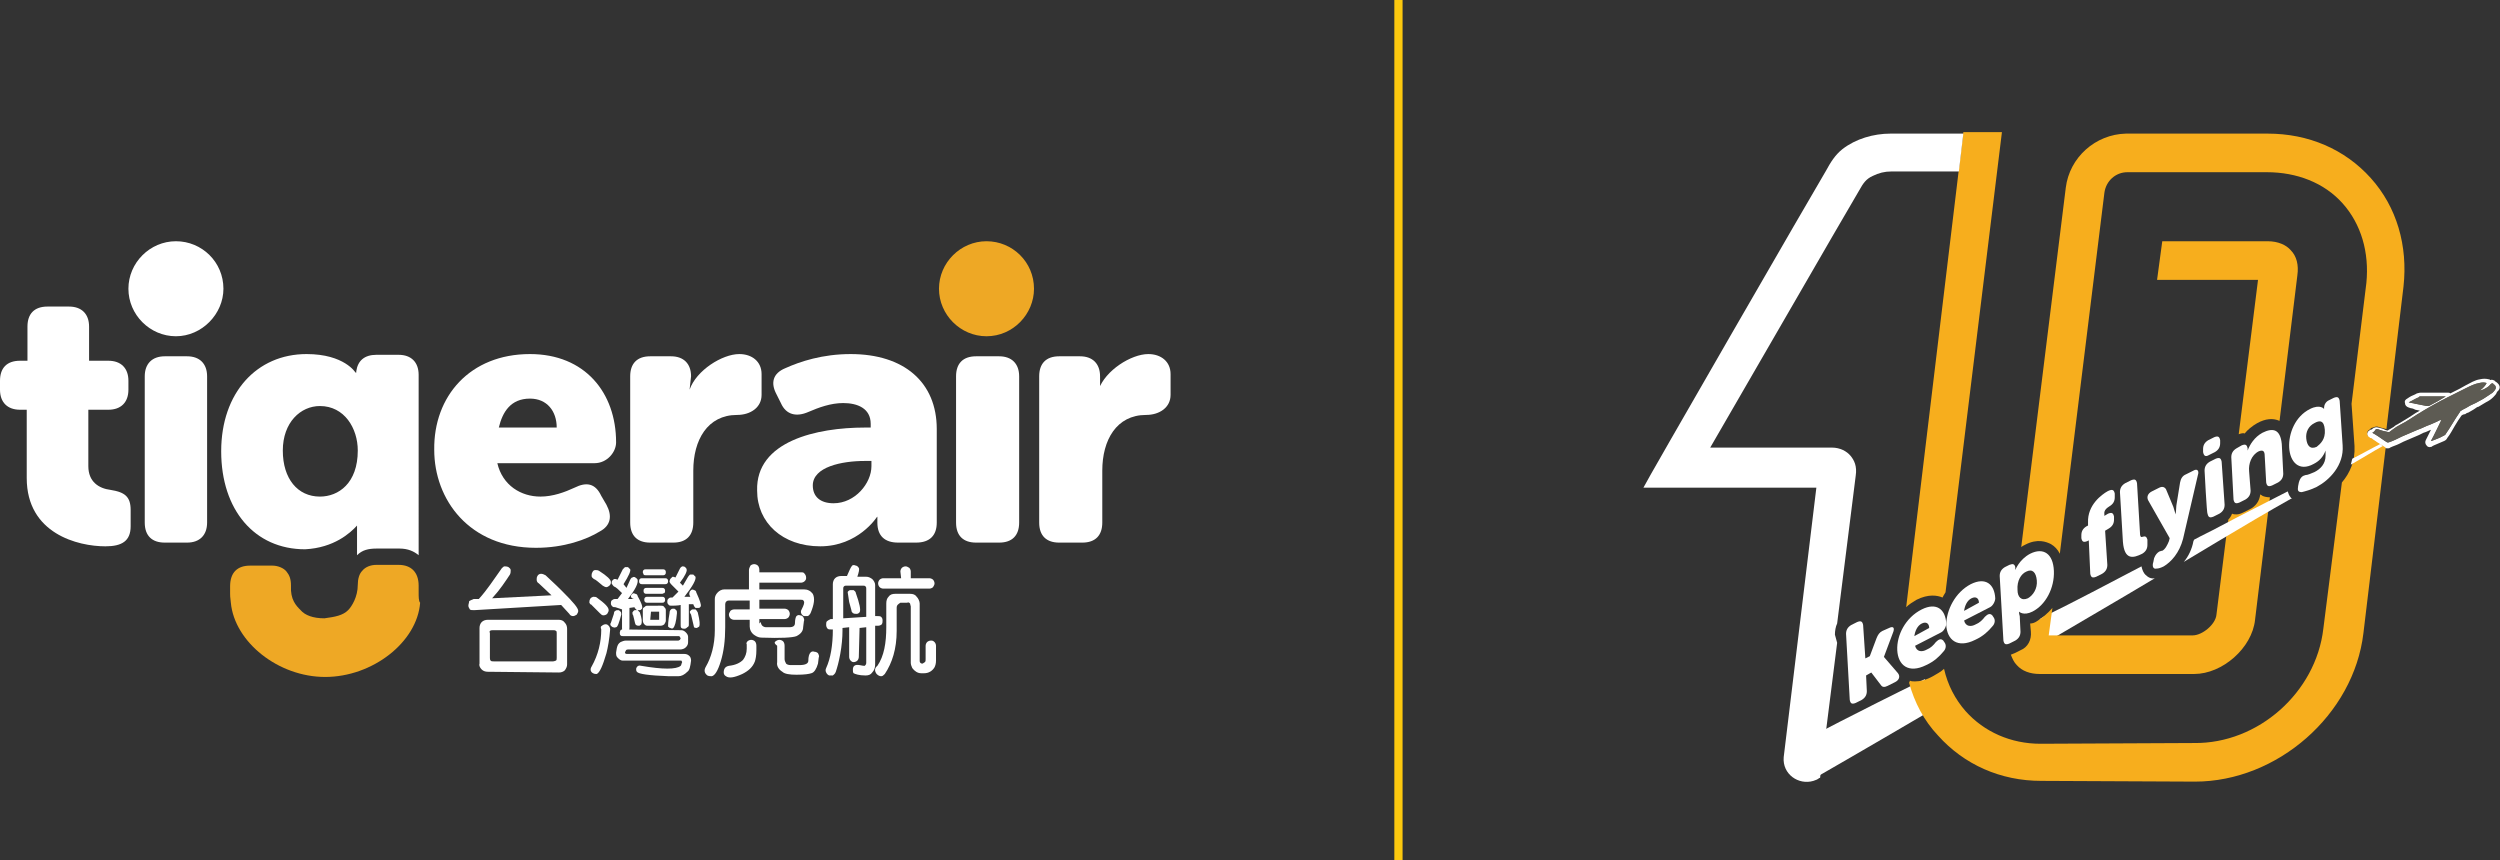
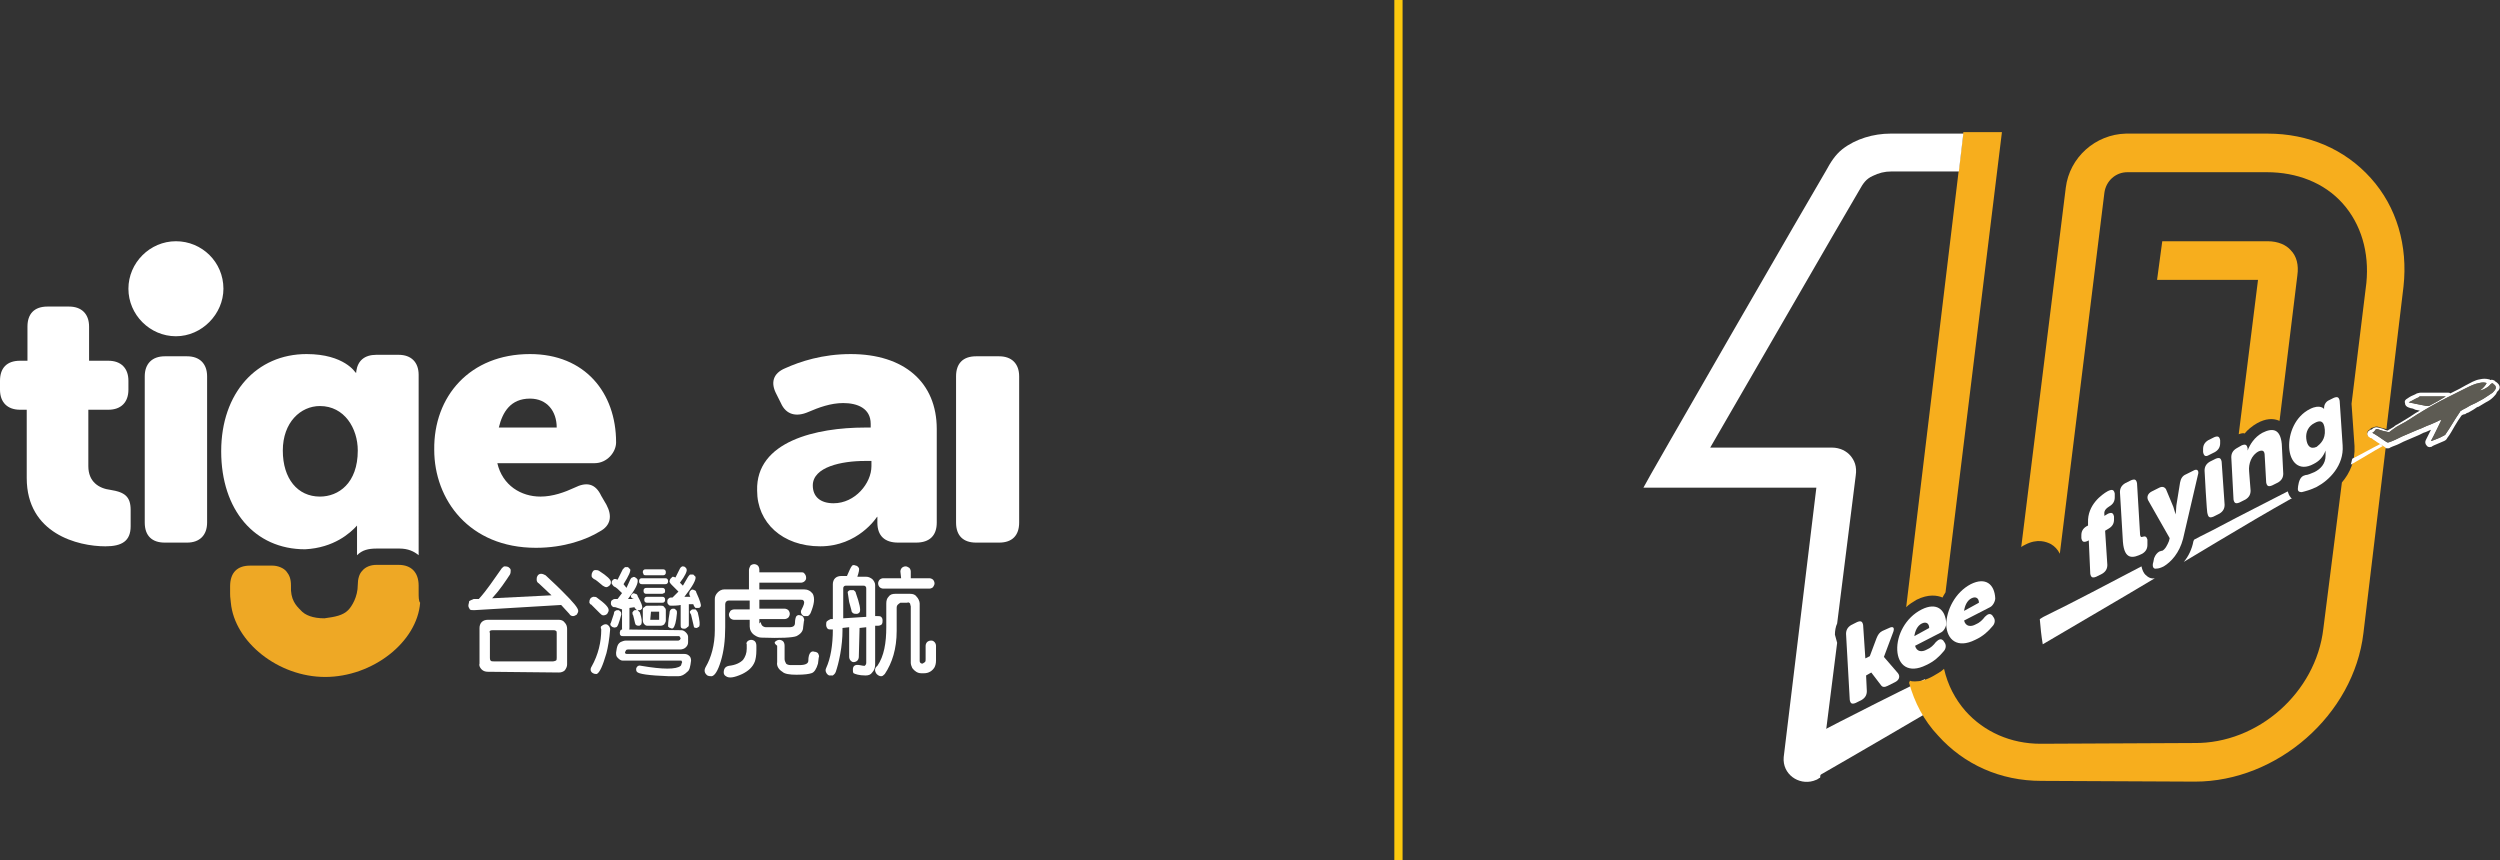
<svg xmlns="http://www.w3.org/2000/svg" version="1.1" id="_圖層_2" x="0px" y="0px" viewBox="0 0 336.8 115.9" style="enable-background:new 0 0 336.8 115.9;" xml:space="preserve">
  <rect x="0" y="0" width="336.8" height="115.9" fill="#333333" stroke="none" />
  <style type="text/css">
	.st0{fill:none;stroke:#FCC80E;stroke-width:1.11;stroke-miterlimit:10;}
	.st1{fill:#FFFFFF;}
	.st2{fill:#5D5B53;}
	.st3{fill:#F7AE1D;}
	.st4{fill:#EEA825;}
</style>
  <g id="_內容">
    <line class="st0" x1="188.4" y1="0" x2="188.4" y2="115.9" />
    <g>
      <g>
        <path class="st1" d="M336.2,51.4c0,0-0.1,0-0.1-0.1h0c-0.2-0.1-0.4-0.2-0.6-0.1c-0.1-0.1-0.2-0.1-0.2-0.1c-0.4-0.1-0.8-0.1-1.2,0     c-0.7,0.1-1.3,0.5-1.9,0.8l-0.9,0.5c-0.4,0.2-0.8,0.4-1.2,0.6c-0.1-0.1-0.2-0.1-0.3-0.1h-0.1c0,0-0.1,0-0.1,0H329     c-1,0-1.9,0-2.9,0c-0.2,0-0.4,0.1-0.5,0.1c-0.3,0.2-0.7,0.3-1,0.5l-0.3,0.2c-0.2,0.1-0.4,0.3-0.3,0.6v0c0,0.3,0.2,0.5,0.5,0.6     l0.3,0.1c0.2,0,0.4,0.1,0.6,0.2l0.5,0.1c0,0,0.1,0,0.1,0c-0.1,0.1-0.3,0.2-0.5,0.3c-0.6,0.4-1.2,0.8-1.9,1.2l-0.5,0.3     c-0.2,0.1-0.4,0.2-0.6,0.4c-0.2,0.1-0.3,0.2-0.5,0.3c-0.1,0-0.1,0.1-0.2,0.1c0,0-0.1,0.1-0.1,0.1c-0.2,0-0.4-0.1-0.6-0.2     c-0.2-0.1-0.4-0.1-0.7-0.2s-0.5,0-0.7,0.1c-0.1,0.1-0.2,0.2-0.4,0.2c0,0-0.1,0.1-0.1,0.1c-0.2,0.1-0.3,0.3-0.3,0.5     s0.1,0.4,0.3,0.5l0.1,0.1c0.1,0.1,0.2,0.2,0.4,0.2l0.3,0.2c0.4,0.3,0.8,0.5,1.2,0.8c0.1,0.1,0.3,0.1,0.5,0.1c0.1,0,0.2,0,0.3-0.1     c0.4-0.2,0.8-0.3,1.2-0.5l0.6-0.3c0.7-0.3,1.4-0.6,2.1-0.9c0.2-0.1,0.4-0.2,0.6-0.3c0.4-0.1,0.7-0.3,1-0.4c0,0,0,0,0,0l-0.7,1.4     c-0.1,0.2-0.1,0.5,0.1,0.7c0.1,0.2,0.4,0.3,0.6,0.2h0c0.1,0,0.1,0,0.2-0.1l0.2-0.1c0.5-0.2,0.9-0.4,1.4-0.6     c0.2-0.1,0.3-0.2,0.4-0.4c0.4-0.5,0.7-1.1,1-1.6c0.3-0.5,0.6-1,0.9-1.4c0.1-0.1,0.3-0.2,0.5-0.2c0.1-0.1,0.3-0.2,0.4-0.2     c0.2-0.1,0.5-0.3,0.7-0.4l0.3-0.2c0.1-0.1,0.3-0.2,0.4-0.2c0.3-0.2,0.7-0.4,1-0.6c0.4-0.2,0.7-0.4,1-0.7c0.2-0.2,0.4-0.4,0.5-0.7     C337,52.3,336.8,51.8,336.2,51.4L336.2,51.4z" />
        <g>
          <path class="st2" d="M319.6,58.3c0.2,0.1,0.3,0.2,0.5,0.3c0.5,0.3,1,0.7,1.5,1c0,0,0.1,0,0.2,0c0.6-0.2,1.2-0.5,1.8-0.8      c0.7-0.3,1.4-0.6,2.1-0.9c0.6-0.2,1.1-0.5,1.7-0.7c0.5-0.2,0.9-0.4,1.3-0.6c0,0,0.1,0,0.2,0c-0.5,1-0.9,1.9-1.4,2.8      c0.1,0,0.1,0,0.1,0c0.5-0.2,1.1-0.4,1.6-0.7c0.1,0,0.1-0.1,0.2-0.1c0.7-1,1.3-2.1,2-3.1c0-0.1,0.1-0.1,0.2-0.2      c0.3-0.2,0.6-0.3,0.9-0.5c0.3-0.2,0.6-0.3,1-0.5c0.5-0.3,1-0.5,1.4-0.8c0.3-0.2,0.6-0.4,0.9-0.6c0.1-0.1,0.3-0.3,0.4-0.5      c0.1-0.2,0-0.5-0.2-0.6c0,0-0.1,0-0.1-0.1c-0.1-0.1-0.2-0.1-0.4,0.1c-0.2,0.3-0.6,0.5-1,0.7c-0.1,0-0.2,0.1-0.4,0.1      c0.4-0.3,0.7-0.6,0.9-1c-0.3-0.1-0.6-0.1-1,0c-0.6,0.1-1.2,0.4-1.8,0.7c-0.8,0.4-1.6,0.8-2.4,1.2c-1.4,0.7-2.8,1.5-4.1,2.3      c-0.8,0.5-1.5,1-2.3,1.4c-0.4,0.2-0.7,0.4-1.1,0.7c-0.1,0.1-0.3,0.2-0.4,0.3c-0.1,0-0.2,0-0.2,0c-0.5-0.1-0.9-0.2-1.4-0.4      c-0.1,0-0.1,0-0.2,0C319.9,58.1,319.8,58.2,319.6,58.3L319.6,58.3z" />
          <path class="st2" d="M324.5,54.2c0.3,0.1,0.6,0.1,0.9,0.2c0.5,0.1,1,0.2,1.5,0.3c0.1,0,0.2,0,0.3,0c0.8-0.4,1.5-0.8,2.3-1.3      c0,0,0,0,0.1,0c-0.1,0-0.1,0-0.2,0c-1.1,0-2.2,0-3.3,0c-0.1,0-0.2,0-0.2,0.1C325.4,53.7,325,54,324.5,54.2      C324.5,54.2,324.5,54.2,324.5,54.2L324.5,54.2z" />
        </g>
      </g>
      <g>
        <path class="st1" d="M289,77.4c-0.2-0.2-0.4-0.6-0.5-1.1c-4.4,2.3-8.9,4.7-13.2,6.8c-0.2,0.1-0.3,0.2-0.5,0.3     c0.1,1.2,0.2,2.2,0.4,3.4c4.9-2.9,10.1-5.9,15.1-8.9C289.8,78,289.4,77.8,289,77.4L289,77.4z" />
        <path class="st1" d="M243.5,99.5c0,0-2.9,3.5,1.2,5.2c0,0,6.8-3.9,16.5-9.6c-0.8-1.3-1.3-2.2-1.9-3.6     C249.9,96.1,243.5,99.5,243.5,99.5L243.5,99.5z" />
-         <path class="st3" d="M272.2,87.6l-0.8,0.4c-0.2,0.1-0.3,0.1-0.5,0.2c0.2,0.5,0.4,1,0.8,1.4c0.7,0.8,1.8,1.2,3.1,1.2h20.8     c3.8,0,7.8-3.5,8.2-7.3l2-16.5c-0.4,0-0.8-0.1-1-0.2c-0.1-0.1-0.2-0.1-0.3-0.2c-0.1,0.9-0.6,1.6-1.4,2l-0.8,0.4     c-0.4,0.2-0.7,0.3-1,0.3c-0.2,0-0.4,0-0.6-0.1c-0.1,0.3-0.3,0.6-0.5,0.8l-1.6,12.8c-0.1,1.3-1.9,2.8-3.2,2.8l-19.4,0l0.5-3.7     c-0.6,0.7-1.3,1.3-2.1,1.8c-0.3,0.2-0.6,0.3-0.9,0.3l0.1,1.1C273.7,86.2,273.2,87.2,272.2,87.6L272.2,87.6z" />
        <path class="st3" d="M305.5,32.5l-14.2,0l-0.7,5.2l13.6,0l-2.6,20.8c0.3-0.1,0.6-0.2,0.8-0.1c0.4-0.5,1-1,1.7-1.4     c1.1-0.6,2.1-0.7,3-0.3l2.4-19.6c0.2-1.4-0.1-2.6-0.9-3.4C308,33,306.9,32.5,305.5,32.5L305.5,32.5z" />
        <path class="st3" d="M258.2,80.8L258.2,80.8c1.6-0.8,2.8-0.6,3.5-0.3c0.1-0.2,0.2-0.4,0.4-0.7l7.6-62l-5.2,0l-7.7,64     C257.2,81.4,257.7,81.1,258.2,80.8L258.2,80.8z" />
        <path class="st1" d="M308.6,67c-0.2-0.2-0.3-0.5-0.4-0.8c-2.9,1.5-6.1,3.1-9.3,4.8c-1.1,0.6-2.2,1.1-3.3,1.7l-0.1,0.2     c-0.2,1.1-0.7,2.1-1.3,2.8c1.5-0.9,3-1.8,4.5-2.7c3.5-2.1,6.9-4.1,10.1-5.9C308.7,67.1,308.6,67.1,308.6,67L308.6,67z" />
        <path class="st1" d="M247.2,85.5c0-0.5,0.1-1.1,0.3-1.5l2.5-19.9c0.2-1.3-0.2-2.1-0.7-2.7c-0.5-0.6-1.4-1.1-2.5-1.1h-16.4     c0.6-1,19-32.9,20.1-34.7c0.5-0.9,0.9-1.5,1.8-1.9c0.8-0.4,1.6-0.6,2.5-0.6l9.1,0l0.6-5.1l-9.8,0c-2.3,0-4.7,0.7-6.5,2.1     c-1,0.8-1.6,1.8-2.2,2.9c-1.1,1.8-24.6,42.5-24.6,42.7h23.3c0,0-4.4,36.2-4.4,36.3c-0.2,2.3,2,3.8,4,3.2c0.3-0.1,0.6-0.2,0.8-0.4     c0,0,0,0,0.1,0l2.3-18.2L247.2,85.5L247.2,85.5z" />
        <path class="st3" d="M320,59.4l-0.3-0.2c-0.1-0.1-0.2-0.2-0.4-0.2l-0.1-0.1c-0.2-0.1-0.3-0.3-0.3-0.5c0-0.2,0.1-0.4,0.3-0.5     c0,0,0.1-0.1,0.1-0.1c0.1-0.1,0.2-0.2,0.4-0.2c0.2-0.1,0.5-0.2,0.7-0.1c0.2,0.1,0.4,0.1,0.7,0.2c0.1,0,0.3,0.1,0.4,0.1l2.3-19.2     c0.6-5.5-0.9-10.7-4.4-14.6c-3.5-3.9-8.4-6-13.9-6h-19.1c-4.1,0.1-7.6,3.2-8.1,7.3l-6,48.4c0.1-0.1,0.3-0.2,0.5-0.3     c1.7-0.9,2.9-0.4,3.5-0.1c0.5,0.3,0.9,0.7,1.2,1.3l6-48.6c0.2-1.6,1.5-2.8,3.1-2.8l18.8,0c4,0,7.7,1.4,10.2,4.2     c2.5,2.8,3.6,6.6,3.2,10.7l-2,16.3l0.4,5.7c0.1,2-0.6,3.6-1.7,4.9l-2.5,19.7c-1,8.6-8.8,15.5-17.4,15.4l-20.7,0.1     c-4,0-7.6-1.6-10.1-4.4c-1.4-1.6-2.4-3.5-2.9-5.7c-0.4,0.4-1,0.7-1.5,1c-0.9,0.5-1.7,0.7-2.4,0.7c-0.3,0-0.5,0-0.7-0.1     c0,0.1-0.1,0.2-0.1,0.3c0.7,2.6,2,5.1,3.9,7.1c3.5,3.9,8.4,6.1,13.9,6.1l20.7,0.1c11.1,0,21.4-9,22.7-20l3-25     C320.8,59.9,320.4,59.7,320,59.4L320,59.4z" />
        <path class="st1" d="M320.7,59.8c-1.2,0.6-2.4,1.3-3.8,2c-0.1,0.3-0.1,0.5-0.2,0.8c1.6-0.9,3-1.8,4.3-2.5     C320.8,59.9,320.7,59.9,320.7,59.8L320.7,59.8z" />
        <g>
          <path class="st2" d="M319.6,58.3c0.2,0.1,0.3,0.2,0.5,0.3c0.5,0.3,1,0.7,1.5,1c0,0,0.1,0,0.2,0c0.6-0.2,1.2-0.5,1.8-0.8      c0.7-0.3,1.4-0.6,2.1-0.9c0.6-0.2,1.1-0.5,1.7-0.7c0.5-0.2,0.9-0.4,1.3-0.6c0,0,0.1,0,0.2,0c-0.5,1-0.9,1.9-1.4,2.8      c0.1,0,0.1,0,0.1,0c0.5-0.2,1.1-0.4,1.6-0.7c0.1,0,0.1-0.1,0.2-0.1c0.7-1,1.3-2.1,2-3.1c0-0.1,0.1-0.1,0.2-0.2      c0.3-0.2,0.6-0.3,0.9-0.5c0.3-0.2,0.6-0.3,1-0.5c0.5-0.3,1-0.5,1.4-0.8c0.3-0.2,0.6-0.4,0.9-0.6c0.1-0.1,0.3-0.3,0.4-0.5      c0.1-0.2,0-0.5-0.2-0.6c0,0-0.1,0-0.1-0.1c-0.1-0.1-0.2-0.1-0.4,0.1c-0.2,0.3-0.6,0.5-1,0.7c-0.1,0-0.2,0.1-0.4,0.1      c0.4-0.3,0.7-0.6,0.9-1c-0.3-0.1-0.6-0.1-1,0c-0.6,0.1-1.2,0.4-1.8,0.7c-0.8,0.4-1.6,0.8-2.4,1.2c-1.4,0.7-2.8,1.5-4.1,2.3      c-0.8,0.5-1.5,1-2.3,1.4c-0.4,0.2-0.7,0.4-1.1,0.7c-0.1,0.1-0.3,0.2-0.4,0.3c-0.1,0-0.2,0-0.2,0c-0.5-0.1-0.9-0.2-1.4-0.4      c-0.1,0-0.1,0-0.2,0C319.9,58.1,319.8,58.2,319.6,58.3L319.6,58.3z" />
          <path class="st2" d="M324.5,54.2c0.3,0.1,0.6,0.1,0.9,0.2c0.5,0.1,1,0.2,1.5,0.3c0.1,0,0.2,0,0.3,0c0.8-0.4,1.5-0.8,2.3-1.3      c0,0,0,0,0.1,0c-0.1,0-0.1,0-0.2,0c-1.1,0-2.2,0-3.3,0c-0.1,0-0.2,0-0.2,0.1C325.4,53.7,324.9,54,324.5,54.2      C324.5,54.2,324.5,54.2,324.5,54.2L324.5,54.2z" />
        </g>
        <g>
          <path class="st1" d="M248.7,85.4c0-0.5,0.2-0.9,0.7-1.2l0.8-0.4c0.5-0.2,0.7-0.1,0.8,0.4l0.3,4.5l0.6-0.3l0.9-2.4      c0.2-0.5,0.4-0.8,0.8-1l0.9-0.4c0.6-0.3,0.8,0,0.5,0.7l-1.2,3.2v0l1.9,2.2c0.3,0.4,0.2,0.9-0.4,1.2l-1,0.5      c-0.4,0.2-0.7,0.2-0.9-0.1l-1.3-1.7l-0.7,0.4l0.1,2.1c0,0.5-0.2,0.9-0.7,1.2l-0.8,0.4c-0.5,0.2-0.7,0.1-0.8-0.4L248.7,85.4      L248.7,85.4z" />
          <path class="st1" d="M258.9,82.1c2-1,3.2,0,3.3,1.9c0,0.4-0.3,1-0.7,1.2l-3.5,1.8c0.2,0.8,0.9,0.9,1.6,0.5      c0.5-0.2,0.9-0.6,1.2-1c0.4-0.4,0.7-0.5,1-0.2l0.2,0.3c0.2,0.3,0.2,0.8-0.2,1.2c-0.5,0.6-1.2,1.3-2.3,1.8c-2.4,1.2-3.8,0-3.9-2      C255.5,85.6,256.7,83.2,258.9,82.1L258.9,82.1z M259.9,84.6c0-0.6-0.4-0.9-1-0.6c-0.6,0.3-0.9,1-1,1.7L259.9,84.6L259.9,84.6z" />
          <path class="st1" d="M265.5,78.7c2-1,3.2,0,3.3,1.9c0,0.4-0.3,1-0.7,1.2l-3.5,1.8c0.2,0.8,0.9,0.9,1.6,0.5      c0.5-0.2,0.9-0.6,1.2-1c0.4-0.4,0.7-0.5,1-0.2l0.2,0.3c0.2,0.3,0.2,0.8-0.2,1.2c-0.5,0.6-1.2,1.3-2.3,1.8c-2.4,1.2-3.8,0-3.9-2      C262.2,82.2,263.4,79.8,265.5,78.7L265.5,78.7z M266.6,81.2c0-0.6-0.4-0.9-1-0.6c-0.6,0.3-0.9,1-1,1.7L266.6,81.2L266.6,81.2z" />
-           <path class="st1" d="M269.4,77.6c0-0.5,0.2-0.9,0.7-1.2l0.6-0.3c0.5-0.2,0.7-0.1,0.8,0.3v0.2c0,0.1,0,0.2,0,0.2h0      c0,0,0.5-1.4,2-2.2c1.8-0.9,3.1,0,3.2,2.3c0.1,2.3-1.1,4.6-2.9,5.5c-1.2,0.6-1.8,0-1.8,0h0c0,0,0,0.3,0.1,0.6l0.1,2.1      c0,0.5-0.2,0.9-0.7,1.2l-0.8,0.4c-0.5,0.2-0.7,0.1-0.8-0.4L269.4,77.6L269.4,77.6z M273.2,80.6c0.7-0.4,1.3-1.3,1.2-2.4      c-0.1-1.1-0.6-1.6-1.4-1.2c-0.7,0.3-1.3,1.2-1.2,2.5C271.8,80.4,272.3,81,273.2,80.6L273.2,80.6z" />
          <path class="st1" d="M281.4,72.8l-0.2,0.1c-0.5,0.2-0.7,0.1-0.8-0.4l0-0.4c0-0.5,0.2-0.9,0.7-1.2l0.2-0.1l0-0.4      c-0.1-2.4,1.9-3.8,2.6-4.2l0.2-0.1c0.5-0.2,0.7-0.1,0.8,0.4l0,0.5c0,0.5-0.2,0.9-0.7,1.2c-0.3,0.2-0.8,0.5-0.7,1.1v0.2l0.5-0.3      c0.5-0.2,0.7-0.1,0.8,0.4l0,0.4c0,0.5-0.2,0.9-0.7,1.2l-0.5,0.3l0.3,4.6c0,0.5-0.2,0.9-0.7,1.2l-0.8,0.4      c-0.5,0.2-0.7,0.1-0.8-0.4L281.4,72.8L281.4,72.8z" />
          <path class="st1" d="M285.6,66.3c0-0.5,0.2-0.9,0.7-1.2l0.8-0.4c0.5-0.2,0.7-0.1,0.8,0.4l0.4,6.7c0,0.6,0.2,0.6,0.4,0.5      c0.3-0.1,0.5,0,0.6,0.4l0,0.7c0,0.5-0.2,0.9-0.7,1.2c-1.2,0.6-2.4,0.9-2.6-1.6L285.6,66.3L285.6,66.3z" />
          <path class="st1" d="M290.9,74.3c0.1,0,0.2-0.1,0.4-0.1c0.4-0.2,0.7-0.8,0.9-1.3l0.1-0.4l-2.9-5.1c-0.2-0.4-0.1-0.9,0.5-1.2      l1-0.5c0.4-0.2,0.7-0.1,0.9,0.2l1,2.4c0.1,0.3,0.3,1,0.3,1h0c0,0,0.1-0.8,0.1-1.2l0.5-3.1c0.1-0.5,0.3-0.9,0.8-1.1l1-0.5      c0.5-0.3,0.8,0,0.6,0.6l-2,8.6c-0.5,1.9-1.6,3.1-2.6,3.7c-0.4,0.2-0.7,0.3-1,0.3c-0.4,0.1-0.6-0.3-0.4-0.9l0.1-0.5      C290.4,74.7,290.6,74.5,290.9,74.3L290.9,74.3z" />
          <path class="st1" d="M296.8,60.9l0-0.4c0-0.5,0.2-0.9,0.7-1.2l0.8-0.4c0.5-0.2,0.7-0.1,0.8,0.4l0,0.4c0,0.5-0.2,0.9-0.7,1.2      l-0.8,0.4C297.1,61.6,296.9,61.4,296.8,60.9z M297,63.4c0-0.5,0.2-0.9,0.7-1.2l0.8-0.4c0.5-0.2,0.7-0.1,0.8,0.4l0.4,5.8      c0,0.5-0.2,0.9-0.7,1.2l-0.8,0.4c-0.5,0.2-0.7,0.1-0.8-0.4C297.3,69.3,297,63.4,297,63.4z" />
          <path class="st1" d="M300.6,61.6c0-0.5,0.2-0.9,0.7-1.2L302,60c0.5-0.2,0.7-0.1,0.8,0.4v0.1c0,0.1,0,0.2,0,0.2h0      c0.3-0.8,0.9-1.8,2-2.4c1.4-0.7,2.4-0.5,2.6,1.5l0.2,4c0,0.5-0.2,0.9-0.7,1.2l-0.8,0.4c-0.5,0.2-0.7,0.1-0.8-0.4l-0.2-3.6      c0-0.7-0.3-0.8-0.8-0.6c-1,0.5-1.4,1.7-1.3,2.7l0.2,2.6c0,0.5-0.2,0.9-0.7,1.2l-0.8,0.4c-0.5,0.2-0.7,0.1-0.8-0.4L300.6,61.6      L300.6,61.6z" />
          <path class="st1" d="M310.6,64c0.3,0,0.7-0.2,1.2-0.4c0.8-0.4,1.5-1.1,1.5-2.2l0-0.4c0-0.1,0-0.3,0-0.3h0      c-0.3,0.8-0.8,1.4-1.6,1.8c-2,1.1-3.2-0.3-3.3-2.2c-0.1-1.9,0.8-4.2,2.8-5.2c1.4-0.7,1.9,0,1.9,0h0c0,0,0-0.1,0-0.2v0      c0-0.3,0.2-0.8,0.7-1l0.6-0.3c0.5-0.2,0.7-0.1,0.8,0.4l0.4,6c0.2,2.7-1.8,4.7-3.5,5.6c-0.8,0.4-1.6,0.6-2,0.7      c-0.5,0-0.6-0.2-0.5-0.8l0.1-0.5C309.9,64.3,310.2,64.1,310.6,64L310.6,64z M313.2,57.9c-0.1-1.3-0.7-1.3-1.4-0.9      c-0.8,0.4-1.2,1.2-1.1,2.1c0.1,0.9,0.5,1.5,1.4,1.1C312.6,59.8,313.3,59.2,313.2,57.9z" />
        </g>
      </g>
    </g>
    <g>
-       <path class="st1" d="M148,52.5c0.9-2.6,4.4-4.8,6.7-4.8c1.7,0,3,1,3,2.7v2.8c0,1.7-1.5,2.7-3.3,2.7c-4,0-5.9,3.4-5.9,7.5v7    c0,1.7-0.9,2.7-2.7,2.7h-3.1c-1.7,0-2.7-0.9-2.7-2.7V50.7c0-1.7,0.9-2.7,2.7-2.7h2.8c1.7,0,2.7,1,2.7,2.7v1.8H148z" />
-       <path class="st1" d="M92.9,52.5c0.9-2.6,4.4-4.8,6.7-4.8c1.7,0,3,1,3,2.7v2.8c0,1.7-1.5,2.7-3.3,2.7c-4,0-5.9,3.4-5.9,7.5v7    c0,1.7-0.9,2.7-2.7,2.7h-3.1c-1.7,0-2.7-0.9-2.7-2.7V50.7c0-1.7,0.9-2.7,2.7-2.7h2.8c1.7,0,2.7,1,2.7,2.7L92.9,52.5L92.9,52.5z" />
-       <path class="st4" d="M132.9,45.3c-3.5,0-6.4-2.9-6.4-6.4s2.9-6.4,6.4-6.4s6.4,2.8,6.4,6.4C139.3,42.3,136.5,45.3,132.9,45.3" />
      <path class="st1" d="M23.7,45.3c-3.5,0-6.4-2.9-6.4-6.4s2.9-6.4,6.4-6.4s6.4,2.8,6.4,6.4C30.1,42.3,27.2,45.3,23.7,45.3" />
      <path class="st1" d="M112.3,67.8c2.9,0,5.1-2.7,5.1-5v-0.7h-0.9c-3.1,0-7,0.8-7,3.3C109.5,66.9,110.5,67.8,112.3,67.8 M116.5,57.6    h0.8v-0.5c0-2.1-1.8-2.8-3.7-2.8c-1.7,0-3.3,0.6-4.7,1.2c-1.6,0.7-3,0.4-3.7-1.2l-0.6-1.2c-0.8-1.5-0.5-2.8,1.2-3.5    c2-0.9,5-1.9,8.8-1.9c7.2,0,11.6,3.8,11.6,10.1v12.6c0,1.7-0.9,2.7-2.8,2.7H121c-1.8,0-2.8-0.9-2.8-2.7v-0.8l-0.1,0.1    c0,0-2.5,3.9-7.6,3.9s-8.5-3.2-8.5-7.5C101.8,59.4,110.1,57.6,116.5,57.6" />
      <path class="st1" d="M3.4,55.2H2.7c-1.7,0-2.7-1-2.7-2.7v-1.2c0-1.7,0.9-2.7,2.7-2.7h1v-4.6c0-1.7,0.9-2.7,2.7-2.7h2.9    c1.7,0,2.7,1,2.7,2.7v4.6h2.6c1.7,0,2.7,1,2.7,2.7v1.2c0,1.7-1,2.7-2.7,2.7h-2.7v7.6c0,2.1,1.4,3,3,3.2c1.9,0.3,2.7,0.9,2.7,2.7    v2.2c0,2-1.2,2.7-3.4,2.7c-3.7,0-10.6-1.7-10.6-9.2v-9.2L3.4,55.2L3.4,55.2z" />
      <path class="st1" d="M19.5,50.7c0-1.7,1-2.7,2.7-2.7h3c1.7,0,2.7,1,2.7,2.7v19.7c0,1.7-1,2.7-2.7,2.7h-3c-1.7,0-2.7-0.9-2.7-2.7    C19.5,70.4,19.5,50.7,19.5,50.7z" />
      <path class="st1" d="M128.8,50.7c0-1.7,0.9-2.7,2.7-2.7h3.1c1.7,0,2.7,1,2.7,2.7v19.7c0,1.7-0.9,2.7-2.7,2.7h-3.1    c-1.7,0-2.7-0.9-2.7-2.7C128.8,70.4,128.8,50.7,128.8,50.7z" />
      <path class="st1" d="M75,57.6c0-2.2-1.3-3.9-3.6-3.9c-2.6,0-3.7,1.8-4.2,3.9C67.2,57.6,75,57.6,75,57.6z M71.4,47.7    c7.4,0,11.6,5.2,11.6,11.9c0,1.3-1.2,2.8-2.9,2.8H67c0.7,3,3.2,4.5,5.8,4.5c1.7,0,3.3-0.6,4.6-1.2c1.6-0.8,2.8-0.6,3.6,1.1    l0.7,1.2c0.8,1.5,0.6,2.8-0.9,3.6c-1.8,1.1-4.8,2.2-8.6,2.2c-9,0-13.7-6.5-13.7-13.2C58.4,53.4,63.3,47.7,71.4,47.7" />
      <path class="st1" d="M43.1,66.9c-3,0-5-2.4-5-6.2s2.4-6,5-6c3.3,0,5.1,3,5.1,6C48.2,65.1,45.6,66.9,43.1,66.9 M48.1,70.8    L48.1,70.8v4c0.7-0.7,1.5-0.9,2.7-0.9h3c1.2,0,2,0.4,2.6,0.9V50.5c0-1.7-1-2.7-2.7-2.7h-3c-1.6,0-2.5,0.8-2.7,2.2v0.2h-0.1    c0,0-1.5-2.5-6.6-2.5c-6.7,0-11.5,5.2-11.5,13.1s4.5,13.2,11.3,13.2C45,73.8,47.2,71.8,48.1,70.8" />
      <path class="st4" d="M56.4,79.8v-0.9c0-1.8-1-2.8-2.7-2.8h-3c-0.8,0-1.5,0.3-1.9,0.8c-0.4,0.4-0.6,1.1-0.6,1.9    c0,1.6-0.8,2.9-1.3,3.4c-0.7,0.7-1.7,0.9-3.2,1.1c-1.5,0-2.6-0.4-3.2-1.1c-0.6-0.6-1.4-1.4-1.3-3.3c0-0.9-0.2-1.4-0.6-1.9    s-1.2-0.8-1.9-0.8h-3c-1.7,0-2.7,0.9-2.7,2.8V80c0,0.1,0,0.5,0.1,1.2c0.5,5.3,6.4,10,12.7,10l0,0c6.4,0,12.4-4.7,12.8-10    C56.4,81,56.4,80.4,56.4,79.8" />
      <path class="st1" d="M66.4,84.9c-0.1,0-0.3,0-0.4,0.1S66,85.2,66,85.3v3.3c0,0.1,0,0.3,0.1,0.4c0.1,0.1,0.2,0.1,0.4,0.1h8    c0.2,0,0.3-0.1,0.4-0.1c0.1-0.1,0.1-0.2,0.1-0.4v-3.3c0-0.1,0-0.3-0.1-0.3c-0.1-0.1-0.2-0.1-0.4-0.1    C74.4,84.9,66.4,84.9,66.4,84.9z M65.7,90.5c-0.3,0-0.6-0.1-0.8-0.3s-0.4-0.5-0.3-0.8v-4.8c0-0.3,0.1-0.6,0.3-0.8s0.5-0.3,0.8-0.3    h9.6c0.3,0,0.6,0.1,0.8,0.4c0.2,0.2,0.3,0.5,0.3,0.8v4.8c0,0.3-0.1,0.5-0.3,0.8c-0.2,0.2-0.5,0.3-0.8,0.3L65.7,90.5L65.7,90.5    L65.7,90.5z M63.9,82.2c-0.3,0-0.5,0-0.6-0.1c-0.1-0.2-0.2-0.3-0.2-0.5s0.1-0.4,0.1-0.6c0.1-0.1,0.4-0.2,0.6-0.3h0.7    c1.1-1.2,2-2.6,3-4c0.1-0.2,0.3-0.3,0.4-0.4c0.2,0,0.4,0,0.6,0.1c0.1,0.1,0.3,0.2,0.3,0.4s0,0.4-0.1,0.6c-0.6,0.9-1.3,2-2.4,3.2    l8-0.4l-1.7-1.6c-0.2-0.1-0.3-0.3-0.3-0.5s0-0.3,0.1-0.5s0.3-0.3,0.5-0.3s0.4,0.1,0.6,0.2c1.2,1.1,1.9,1.8,2.3,2.2    c1.4,1.4,2.1,2.2,2.1,2.6c0,0.2-0.1,0.3-0.2,0.5c-0.2,0.1-0.3,0.2-0.5,0.2s-0.4-0.1-0.5-0.3l-1.1-1.2L63.9,82.2L63.9,82.2z" />
      <path class="st1" d="M93,82.3c0.1-0.1,0.2-0.2,0.3-0.2h0.4c0.1,0.1,0.2,0.2,0.3,0.4c0.3,1.2,0.3,1.7,0.2,1.9    c-0.1,0.1-0.2,0.1-0.3,0.2c-0.1,0-0.3,0-0.4-0.1l0,0l-0.4-1.7C92.9,82.5,92.9,82.4,93,82.3 M90.4,82.1c0.1-0.1,0.2-0.1,0.4-0.1    c0.1,0,0.2,0.1,0.3,0.2c0.1,0.1,0.1,0.2,0.1,0.4c-0.1,1.2-0.3,1.8-0.5,2c-0.1,0.1-0.2,0.1-0.4,0c-0.1,0-0.2-0.1-0.3-0.2l0,0    c0-0.1,0-0.7,0.2-1.8C90.2,82.3,90.3,82.2,90.4,82.1 M90.5,81.6c-0.2,0-0.3,0-0.4-0.1s-0.2-0.2-0.2-0.4c0-0.1,0-0.3,0.1-0.4    c0.1-0.1,0.2-0.2,0.4-0.2h0.2l0.8-0.8l-0.9-0.9c-0.1-0.1-0.2-0.2-0.3-0.4c0-0.1,0-0.2,0.1-0.4c0.1-0.1,0.2-0.2,0.3-0.3    c0.1,0,0.2,0,0.4,0.1l0.6-1.2c0.1-0.2,0.2-0.2,0.3-0.3c0.1,0,0.3,0,0.4,0.1s0.2,0.2,0.2,0.3c0.1,0.2-0.2,0.9-0.9,1.8l0.4,0.4    l0.7-1.2c0.1-0.1,0.2-0.3,0.3-0.3h0.4c0.1,0.1,0.2,0.2,0.3,0.3c0.1,0.4-0.4,1.3-1.5,2.7h0.8c-0.1-0.2-0.2-0.4-0.1-0.6    c0-0.1,0.1-0.2,0.2-0.3s0.3-0.1,0.4,0c0.1,0,0.3,0.1,0.3,0.3l0,0c0.5,1.1,0.7,1.7,0.6,1.9c-0.1,0.1-0.1,0.2-0.3,0.2h-0.4    c-0.1-0.1-0.2-0.2-0.3-0.5h-0.6v2.7c0,0.2,0,0.3-0.2,0.4c-0.1,0.1-0.2,0.2-0.4,0.2c-0.1,0-0.3,0-0.4-0.1s-0.1-0.2-0.1-0.4v-2.7    C91.4,81.6,90.5,81.6,90.5,81.6z M87.7,82.4L87.7,82.4l-0.1,1.1h1.2v-1.1H87.7z M89.2,80.4c0.1,0,0.2,0,0.3,0.1s0.1,0.2,0.1,0.3    s0,0.2-0.1,0.3s-0.2,0.1-0.3,0.1h-2c-0.1,0-0.2,0-0.3-0.1s-0.1-0.2-0.1-0.3s0-0.2,0.1-0.3s0.2-0.1,0.3-0.1H89.2z M89.2,79.2    c0.1,0,0.2,0,0.3,0.1s0.1,0.2,0.1,0.3s0,0.2-0.1,0.3c-0.1,0-0.2,0.1-0.3,0.1h-2.1c-0.1,0-0.2,0-0.3-0.1s-0.1-0.2-0.1-0.3    s0-0.2,0.1-0.3s0.2-0.1,0.3-0.1H89.2z M87.2,84.3c-0.2,0-0.3-0.1-0.4-0.2c-0.1-0.1-0.2-0.3-0.2-0.5v-1.4c0-0.2,0-0.3,0.2-0.4    c0.1-0.1,0.2-0.2,0.4-0.2H89c0.2,0,0.4,0,0.5,0.2c0.1,0.1,0.2,0.2,0.2,0.4v1.4c0,0.2-0.1,0.3-0.2,0.5c-0.1,0.1-0.3,0.2-0.5,0.2    H87.2z M89.3,76.7c0.1,0,0.2,0,0.3,0.1s0.1,0.2,0.1,0.3s0,0.2-0.1,0.3s-0.2,0.1-0.3,0.1H87c-0.1,0-0.2,0-0.3-0.1    c0-0.1-0.1-0.2-0.1-0.3s0-0.2,0.1-0.3s0.2-0.1,0.3-0.1H89.3z M89.6,77.9c0.1,0,0.2,0,0.3,0.1s0.1,0.2,0.1,0.3s0,0.2-0.1,0.3    s-0.2,0.1-0.3,0.1h-3.1c-0.1,0-0.2,0-0.3-0.1s-0.1-0.2-0.1-0.3s0-0.2,0.1-0.3s0.2-0.1,0.3-0.1H89.6z M85.2,82.5    c0.1-0.1,0.1-0.2,0.3-0.3h0.4c0.1,0.1,0.2,0.2,0.3,0.3c0.3,0.9,0.3,1.3,0.2,1.6c-0.1,0.1-0.2,0.2-0.3,0.2s-0.3,0-0.4-0.1    c-0.1,0-0.2-0.4-0.3-0.9l-0.1-0.4C85.2,82.8,85.2,82.6,85.2,82.5 M91.8,84.9c0.2,0,0.4,0.1,0.6,0.3s0.3,0.4,0.3,0.6v0.7    c0,0.3-0.1,0.5-0.3,0.7c-0.2,0.2-0.5,0.3-0.8,0.3h-7c-0.2,0-0.3,0.1-0.3,0.2c-0.1,0.1-0.1,0.2-0.1,0.3V88l0.2,0.1h7.8    c0.3,0,0.5,0.1,0.7,0.3c0.1,0.1,0.2,0.3,0.2,0.6c-0.1,0.8-0.2,1.3-0.5,1.5c-0.4,0.4-0.8,0.6-1.2,0.6h-1.3    c-2.7-0.1-4.1-0.3-4.3-0.6c-0.1-0.1-0.1-0.3-0.1-0.4c0.1-0.4,0.4-0.5,0.7-0.4c2.9,0.5,4.7,0.5,5.3,0c0.1-0.1,0.1-0.3,0.2-0.5    L91.8,89h-7.9c-0.3,0-0.5-0.2-0.7-0.4S83,88.2,83,87.9l0.1-0.6c0.1-0.4,0.2-0.6,0.5-0.8c0.2-0.1,0.5-0.2,0.7-0.2h7.1l0.2-0.1    l0.1-0.2V86l-0.1-0.2l-0.1-0.1H84c-0.2,0-0.3,0-0.4-0.1s-0.1-0.2-0.1-0.4c0-0.1,0.1-0.3,0.1-0.3c0.1-0.1,0.2-0.1,0.4-0.1    L91.8,84.9L91.8,84.9L91.8,84.9z M82.9,81.8c-0.2,0-0.3,0-0.4-0.1s-0.2-0.2-0.2-0.4c0-0.1,0-0.3,0.1-0.4c0.1-0.1,0.3-0.2,0.4-0.2    h0.4l0.6-0.8c-0.4-0.4-0.8-0.8-1.1-0.9c-0.1-0.1-0.2-0.2-0.3-0.4c0-0.1,0-0.3,0.1-0.4c0.1-0.1,0.2-0.2,0.3-0.2s0.2,0,0.4,0.1    l0.7-1.4c0.1-0.1,0.2-0.2,0.3-0.3h0.4c0.1,0.1,0.2,0.2,0.3,0.3c0.1,0.2-0.2,0.9-0.9,2l0.4,0.5l0.5-1.1c0.1-0.2,0.2-0.3,0.3-0.3    c0.1-0.1,0.3-0.1,0.4,0s0.2,0.1,0.3,0.3c0.1,0.5-0.3,1.3-1.3,2.6h0.8C85,80.6,85,80.4,85,80.3s0.1-0.2,0.2-0.3s0.2-0.1,0.4,0    c0.1,0,0.3,0.1,0.3,0.3c0.5,0.9,0.7,1.4,0.6,1.7c-0.1,0.1-0.2,0.2-0.3,0.2h-0.4c-0.1-0.1-0.2-0.2-0.3-0.3v-0.1l-0.7,0.1v2.6    c0,0.2,0,0.3-0.1,0.4c-0.1,0.1-0.2,0.2-0.4,0.2c-0.1,0-0.3,0-0.4-0.1s-0.1-0.2-0.1-0.4v-2.5L82.9,81.8L82.9,81.8z M82.9,82.3    c0.1-0.1,0.2-0.1,0.4-0.1c0.1,0,0.2,0.1,0.3,0.2c0.1,0.1,0.1,0.2,0.1,0.4c-0.3,1.1-0.5,1.7-0.7,1.7c-0.1,0-0.2,0.1-0.4,0    c-0.1,0-0.2-0.1-0.3-0.2c-0.1-0.1-0.1-0.3,0-0.4l0.4-1.2C82.7,82.5,82.8,82.3,82.9,82.3 M79.7,77.6c0-0.2,0-0.3,0.1-0.5    s0.2-0.3,0.4-0.3s0.3,0,0.5,0.1c1.1,0.7,1.6,1.2,1.6,1.5c0,0.2,0,0.3-0.2,0.5c-0.1,0.1-0.3,0.2-0.4,0.2c-0.2,0-0.3-0.1-0.5-0.2    c-0.5-0.4-0.9-0.8-1.2-0.9C79.9,77.9,79.7,77.8,79.7,77.6 M79.4,81.2c0-0.2,0-0.3,0.1-0.5s0.2-0.2,0.4-0.3c0.2,0,0.4,0,0.5,0.1    c1.1,0.8,1.6,1.3,1.6,1.7c0,0.2-0.1,0.3-0.2,0.5c-0.1,0.1-0.3,0.2-0.5,0.2s-0.3-0.1-0.5-0.3c-0.5-0.5-0.9-0.9-1.2-1.2    C79.6,81.5,79.5,81.4,79.4,81.2 M81.1,84.3c0.1-0.1,0.3-0.2,0.5-0.2s0.3,0.1,0.4,0.2c0.1,0.1,0.2,0.3,0.2,0.5    c-0.1,1.3-0.3,2.4-0.5,3.2c-0.5,1.7-0.9,2.6-1.3,2.8c-0.2,0-0.3,0-0.5-0.1c-0.4-0.2-0.4-0.6-0.2-0.9c0.9-1.6,1.3-3.3,1.3-5    C80.9,84.5,80.9,84.4,81.1,84.3" />
      <path class="st1" d="M104.5,86.4c0.1-0.1,0.3-0.2,0.5-0.2s0.4,0.1,0.5,0.2c0.1,0.1,0.2,0.3,0.2,0.6v1.8c0,0.2,0.1,0.4,0.2,0.6    c0.1,0.1,0.3,0.2,0.6,0.2h1.2c0.8,0,1.2-0.2,1.2-0.6c0-0.5,0.1-0.9,0.3-1.1c0.1-0.1,0.3-0.2,0.5-0.1c0.2,0,0.4,0.1,0.5,0.2    c0.1,0.2,0.2,0.4,0.1,0.6l-0.1,0.8c-0.2,0.7-0.5,1.2-0.9,1.3c-0.3,0.1-0.9,0.2-2,0.2c-0.9,0-1.6-0.1-1.9-0.4    c-0.5-0.3-0.8-0.8-0.7-1.3V87C104.3,86.7,104.3,86.5,104.5,86.4 M100.7,86.4c0.1-0.1,0.3-0.2,0.5-0.2s0.4,0.1,0.5,0.2    c0.1,0.1,0.2,0.3,0.2,0.6v0.6c0,0.7-0.1,1.2-0.2,1.5c-0.3,0.8-0.9,1.3-1.7,1.7c-1.1,0.5-1.8,0.6-2.2,0.3c-0.2-0.1-0.3-0.3-0.3-0.5    c0-0.5,0.2-0.8,0.7-0.9c0.9-0.1,1.5-0.4,1.9-0.8c0.3-0.4,0.5-0.9,0.5-1.5v-0.6C100.5,86.7,100.6,86.5,100.7,86.4 M102.5,83.8    c0,0.2,0.1,0.4,0.2,0.5s0.3,0.2,0.5,0.2h3.1c0.6,0,0.8-0.2,0.8-0.6s0.1-0.8,0.2-0.9c0.1-0.1,0.3-0.2,0.5-0.1    c0.2,0,0.3,0.1,0.4,0.2c0.1,0.2,0.2,0.4,0.1,0.6l-0.1,0.8c0,0.5-0.3,0.9-0.9,1.2c-0.5,0.2-2.1,0.3-4.7,0.2c-0.3,0-0.6-0.1-0.9-0.3    c-0.5-0.3-0.7-0.8-0.7-1.2v-0.9h-2.1c-0.2,0-0.4-0.1-0.5-0.2c-0.1-0.1-0.2-0.3-0.2-0.5s0.1-0.3,0.2-0.5c0.1-0.1,0.3-0.2,0.5-0.2    h2.1v-1.2h-2.8c-0.3,0-0.5,0.2-0.5,0.5v3.1c0,1.8-0.2,3.3-0.6,4.6s-0.8,1.9-1.2,2c-0.2,0-0.4,0-0.6-0.1c-0.4-0.3-0.5-0.7-0.2-1.2    c0.7-1.2,1.2-2.9,1.2-4.9v-4.2c0-0.3,0.1-0.6,0.4-0.9c0.2-0.2,0.5-0.4,0.9-0.4h3.3v-2.6c0-0.2,0.1-0.4,0.2-0.6    c0.1-0.1,0.3-0.2,0.5-0.2s0.4,0.1,0.5,0.2c0.1,0.1,0.2,0.3,0.2,0.6v0.3h5.6c0.2,0,0.4,0,0.5,0.2c0.1,0.1,0.2,0.3,0.2,0.5    s0,0.3-0.2,0.5c-0.1,0.1-0.3,0.2-0.5,0.2h-5.6v0.9h6c0.5,0,0.9,0.2,1.2,0.6c0.3,0.6,0.2,1.4-0.3,2.6c-0.1,0.2-0.3,0.4-0.4,0.4    h-0.5c-0.4-0.2-0.5-0.6-0.3-0.9c0.3-0.6,0.4-0.9,0.3-1.1c-0.1-0.2-0.2-0.2-0.4-0.2h-5.6v1.2h3.4c0.2,0,0.4,0.1,0.5,0.2    c0.1,0.1,0.2,0.3,0.2,0.5s-0.1,0.4-0.2,0.5s-0.3,0.2-0.5,0.2h-3.4v0.6L102.5,83.8L102.5,83.8z" />
      <path class="st1" d="M121.3,77c0-0.2,0.1-0.4,0.2-0.5c0.1-0.1,0.3-0.2,0.5-0.2s0.3,0.1,0.5,0.2c0.1,0.1,0.2,0.3,0.2,0.5v0.9h2.5    c0.2,0,0.4,0.1,0.5,0.2c0.1,0.1,0.2,0.3,0.2,0.5s-0.1,0.3-0.2,0.5c-0.1,0.1-0.3,0.2-0.5,0.2h-6.2c-0.2,0-0.4-0.1-0.5-0.2    c-0.1-0.1-0.2-0.3-0.2-0.5s0.1-0.4,0.2-0.5s0.3-0.2,0.5-0.2h2.4L121.3,77L121.3,77z M120.8,81.9v3.1c0,2.4-0.6,4.3-1.6,5.8    c-0.2,0.2-0.3,0.3-0.5,0.3s-0.4-0.1-0.6-0.3c-0.3-0.4-0.3-0.8,0.1-1.1c0.9-1.3,1.2-3.1,1.2-5.2v-3.2c0-0.4,0.1-0.7,0.3-0.9    c0.2-0.3,0.5-0.4,0.9-0.4h2c0.4,0,0.7,0.1,0.9,0.4c0.2,0.2,0.4,0.6,0.4,0.9v7.7c0,0.1,0,0.2,0.1,0.3s0.2,0.1,0.3,0.1l0.3-0.2    c0.1-0.1,0.1-0.2,0.1-0.4v-1.8c0-0.2,0.1-0.4,0.2-0.5c0.1-0.1,0.3-0.2,0.5-0.2s0.3,0,0.5,0.2c0.1,0.1,0.2,0.3,0.2,0.5v2    c0,0.4-0.1,0.7-0.2,0.9c-0.3,0.5-0.8,0.8-1.4,0.8h-0.4c-0.5,0-0.9-0.3-1.2-0.7c-0.1-0.2-0.2-0.5-0.2-0.7v-7.6    c0-0.1-0.1-0.3-0.1-0.4c-0.1-0.1-0.2-0.2-0.4-0.1h-0.9C121,81.4,120.8,81.5,120.8,81.9 M114.2,79.8c0-0.1,0.1-0.2,0.3-0.3h0.5    c0.1,0.1,0.3,0.2,0.3,0.4c0.5,1.4,0.7,2.3,0.5,2.6c-0.1,0.1-0.2,0.2-0.4,0.2s-0.3,0-0.5-0.1c-0.1-0.1-0.2-0.2-0.2-0.4l-0.3-1.1    C114.3,80.3,114.2,79.9,114.2,79.8 M116.7,83.1v-3.8c0-0.1,0-0.2-0.1-0.3s-0.2-0.1-0.3-0.1H114c-0.1,0-0.2,0-0.3,0.1    s-0.1,0.2-0.1,0.3v4L116.7,83.1L116.7,83.1z M115.7,88.5c0,0.2-0.1,0.4-0.2,0.5s-0.3,0.2-0.5,0.2s-0.3-0.1-0.4-0.2    c-0.1-0.1-0.2-0.3-0.2-0.5v-4l-0.9,0.1V85c0,0.9-0.1,2-0.3,3.1s-0.4,1.8-0.6,2.4c-0.1,0.3-0.3,0.4-0.4,0.5h-0.5    c-0.2-0.1-0.3-0.2-0.4-0.4s-0.1-0.4,0-0.6c0.6-1.3,0.9-3.1,0.9-5.2h-0.2c-0.2,0-0.4,0-0.5-0.1s-0.2-0.3-0.2-0.5s0-0.4,0.1-0.5    s0.3-0.2,0.5-0.3h0.3v-4.7c0-0.3,0.1-0.6,0.3-0.8s0.5-0.3,0.8-0.3h0.8l0.4-0.9c0.1-0.2,0.2-0.4,0.3-0.5c0.1-0.1,0.3-0.1,0.5,0    c0.2,0,0.3,0.2,0.4,0.3c0.1,0.2,0,0.6-0.2,1.2h1.2c0.3,0,0.5,0.1,0.8,0.3c0.2,0.2,0.4,0.5,0.4,0.8V83h0.3c0.2,0,0.4,0,0.5,0.1    s0.2,0.2,0.2,0.5c0,0.2,0,0.3-0.1,0.5c-0.1,0.1-0.3,0.2-0.5,0.2h-0.4v5.2c0,0.4-0.1,0.8-0.4,1.1c-0.2,0.3-0.5,0.4-0.9,0.4    c-0.9,0-1.4-0.2-1.6-0.3c-0.1-0.1-0.1-0.3-0.1-0.5c0-0.5,0.3-0.7,0.9-0.6c0.4,0.1,0.6,0.1,0.7,0.1c0.1-0.1,0.2-0.2,0.2-0.4v-4.8    l-0.9,0.1L115.7,88.5L115.7,88.5L115.7,88.5z" />
    </g>
  </g>
</svg>